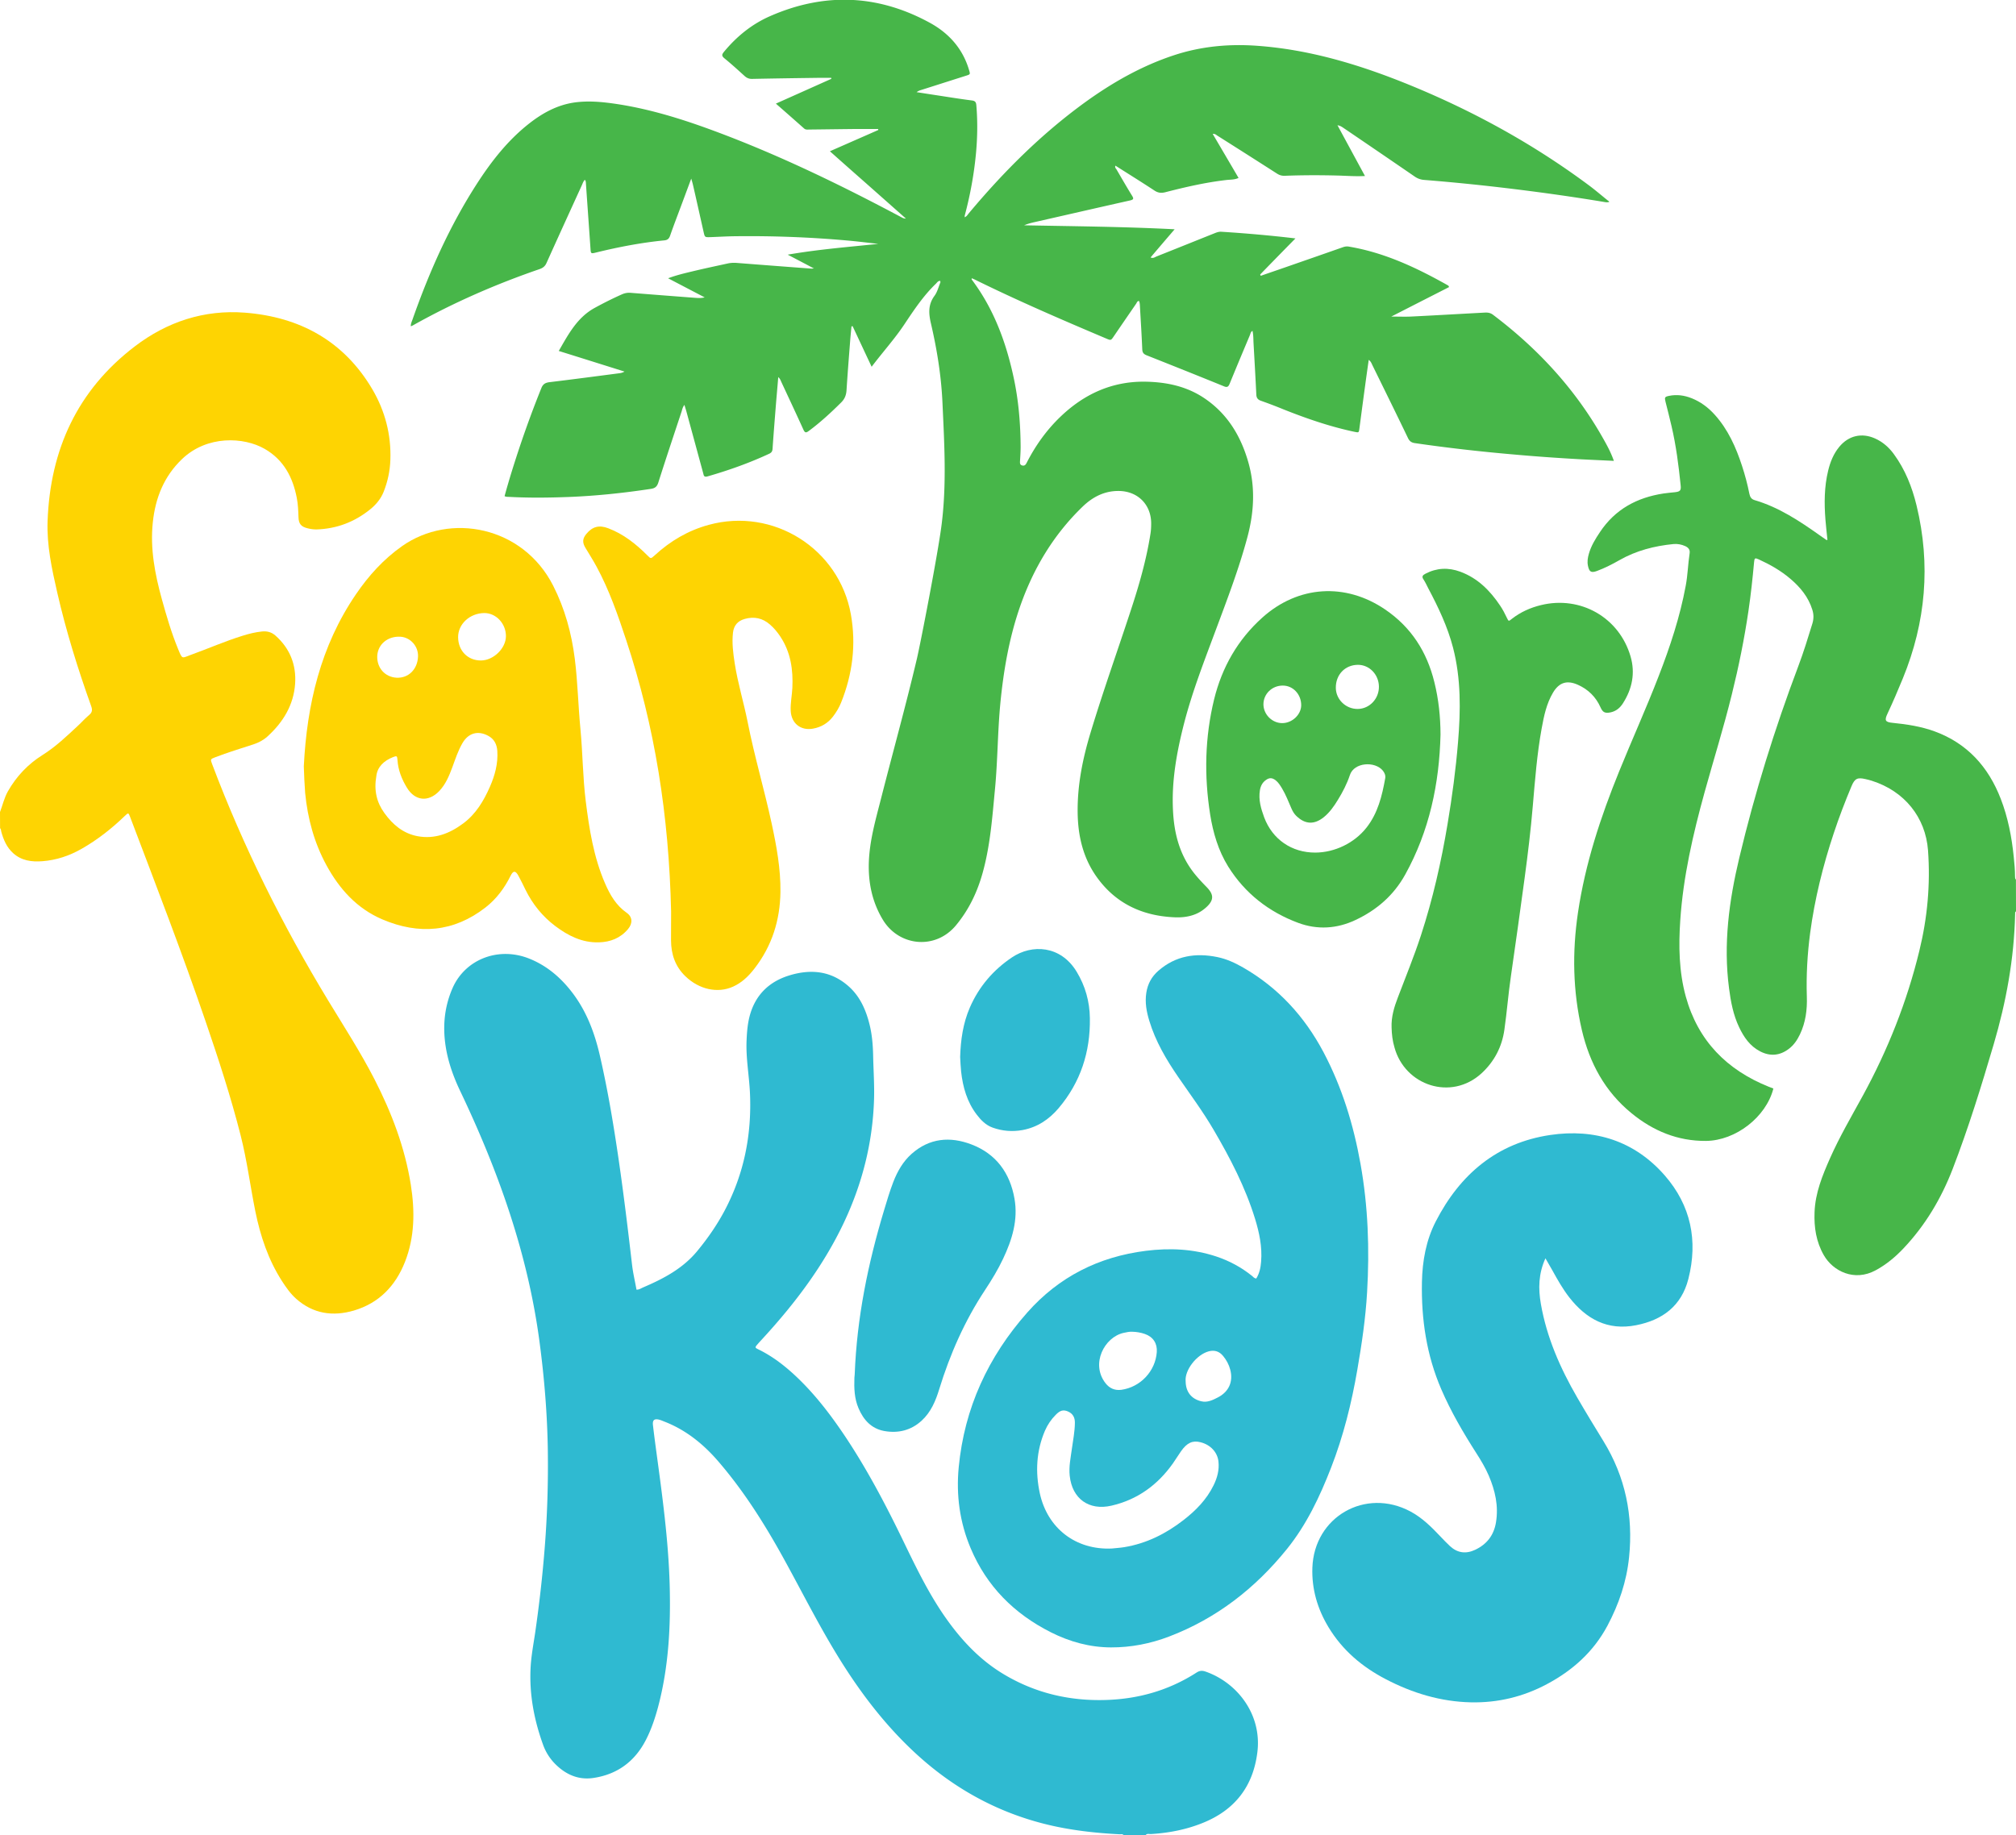
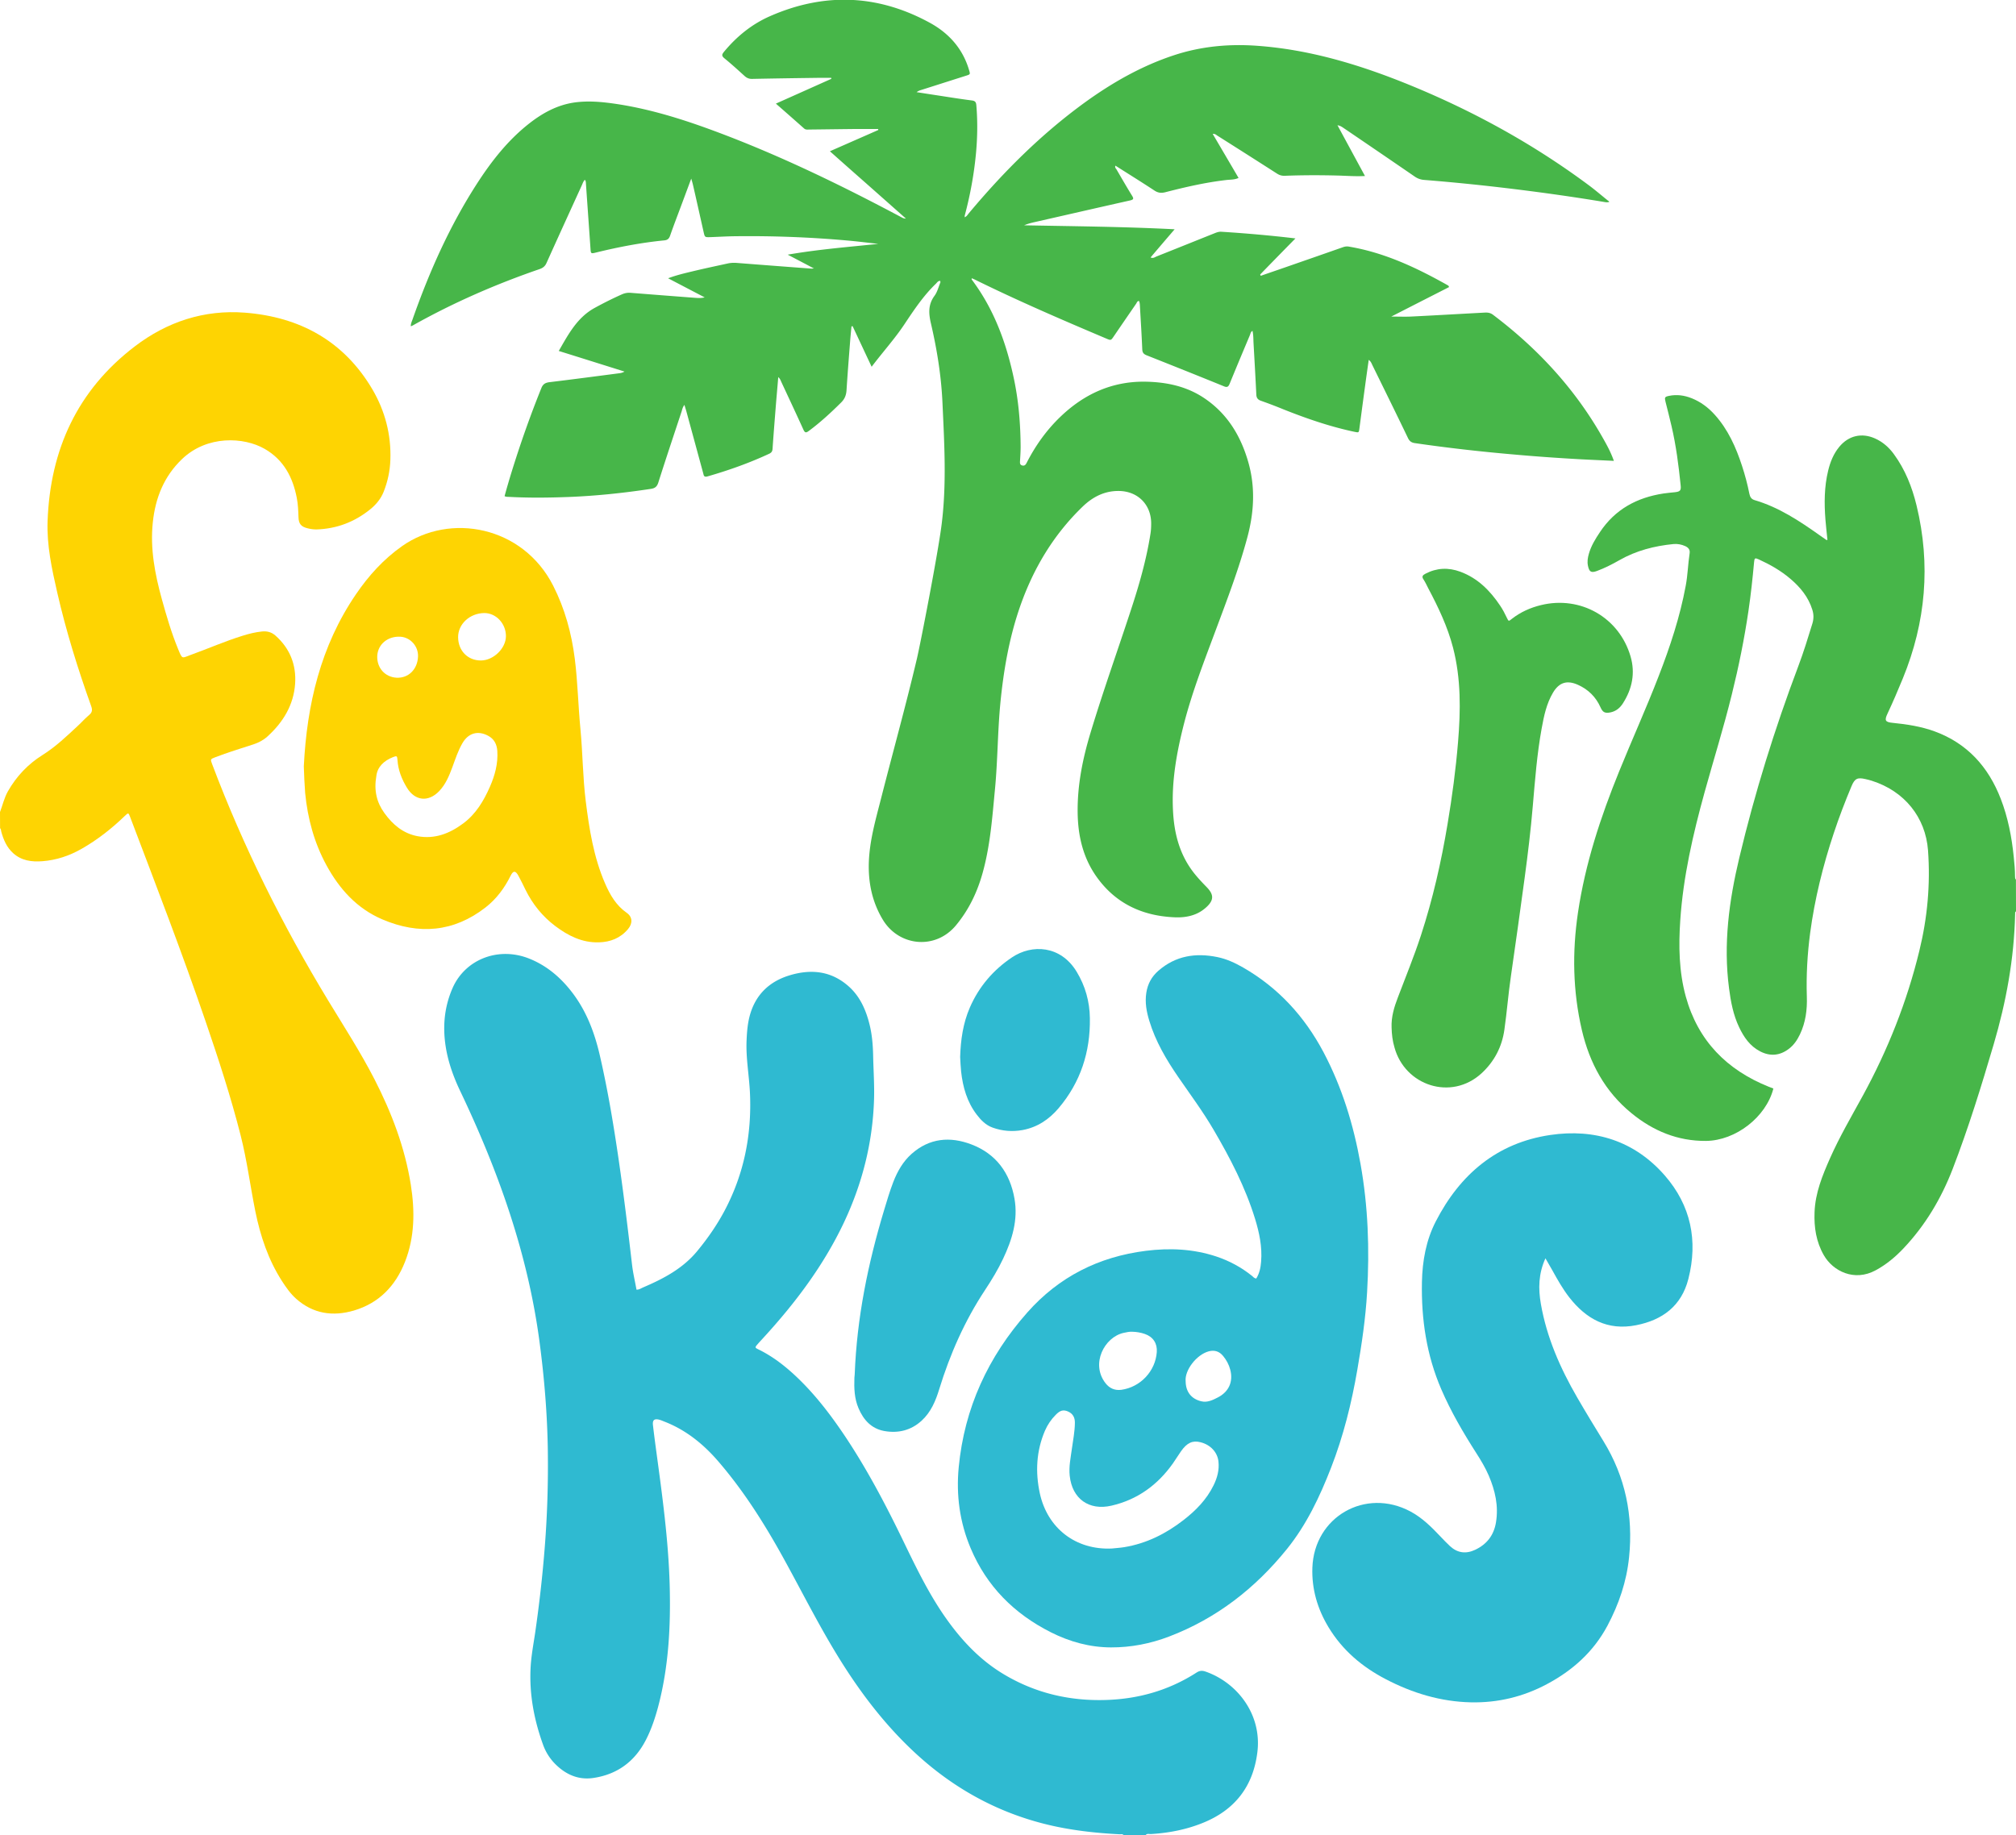
<svg xmlns="http://www.w3.org/2000/svg" data-bbox="0 -0.034 269.01 244.964" viewBox="0 0 269.01 244.93" data-type="color">
  <g>
    <path d="M149.94 244.93c-.15-.19-.36-.11-.54-.12-2.93-.15-5.85-.46-8.72-1.08-7.18-1.56-13.41-4.95-18.76-9.96-4.38-4.1-7.86-8.88-10.9-14.02-2.4-4.05-4.5-8.25-6.79-12.36-2.43-4.35-5.1-8.53-8.35-12.31-2-2.33-4.34-4.23-7.23-5.35-.23-.09-.45-.19-.68-.25-.66-.17-.92.05-.84.73.13 1.13.28 2.26.43 3.39.81 5.96 1.63 11.92 1.8 17.93.15 5.49-.13 10.96-1.55 16.3-.41 1.52-.91 3.01-1.64 4.42-1.48 2.87-3.84 4.59-7.03 5.05-2.05.29-3.75-.52-5.16-1.98a7.01 7.01 0 0 1-1.54-2.53c-1.18-3.29-1.82-6.68-1.64-10.19.08-1.58.38-3.13.61-4.68.55-3.79.98-7.59 1.28-11.41.34-4.31.47-8.62.41-12.94-.07-4.8-.46-9.58-1.09-14.35-1.55-11.83-5.5-22.9-10.6-33.6-1.22-2.56-2.07-5.23-2.13-8.09-.04-1.96.32-3.86 1.11-5.66 1.69-3.85 6.13-5.57 10.23-3.93 2.43.97 4.33 2.64 5.88 4.72 1.84 2.48 2.88 5.31 3.56 8.29 1.06 4.61 1.83 9.27 2.51 13.94.67 4.63 1.23 9.27 1.77 13.92.13 1.1.39 2.19.59 3.31.34.02.6-.17.87-.29 2.71-1.16 5.3-2.51 7.23-4.85 1.38-1.67 2.61-3.44 3.63-5.35 2.63-4.94 3.67-10.22 3.41-15.79-.11-2.32-.55-4.62-.45-6.96.05-1.17.14-2.33.46-3.45.77-2.69 2.57-4.41 5.19-5.23 2.89-.9 5.62-.65 7.97 1.44 1.52 1.35 2.31 3.15 2.79 5.09.34 1.37.45 2.77.48 4.18.04 1.94.18 3.87.12 5.81-.18 5.8-1.58 11.3-4.06 16.53-2.7 5.68-6.44 10.64-10.67 15.26-.26.29-.53.57-.78.86-.41.47-.41.49.13.75 1.89.93 3.53 2.21 5.05 3.65 2.53 2.4 4.62 5.16 6.55 8.05 2.98 4.49 5.47 9.26 7.81 14.11 1.72 3.56 3.45 7.11 5.77 10.33 2.03 2.82 4.39 5.3 7.39 7.12 4.27 2.59 8.93 3.68 13.89 3.5 4.3-.15 8.31-1.31 11.95-3.65.38-.25.73-.29 1.16-.15 4.26 1.46 7.59 5.73 6.96 10.78-.57 4.61-3.05 7.75-7.35 9.46-2.2.88-4.5 1.32-6.87 1.46-.23.01-.49-.1-.68.13-1 .02-1.97.02-2.94.02z" fill="#2fbad1" data-color="1" />
    <path d="M167.63 170.64c.43-.69.59-1.46.65-2.26.16-1.97-.24-3.86-.81-5.72-1.3-4.22-3.32-8.1-5.54-11.89-1.42-2.43-3.1-4.69-4.69-7-1.61-2.34-3.05-4.78-3.88-7.53-.37-1.21-.6-2.44-.4-3.73.18-1.18.7-2.15 1.6-2.94 2.31-2.02 4.99-2.43 7.9-1.83 1.22.25 2.34.77 3.42 1.39 4.7 2.7 8.2 6.54 10.72 11.29 2.48 4.69 4.01 9.7 4.94 14.9 1.02 5.68 1.22 11.42.88 17.17-.2 3.46-.71 6.89-1.3 10.31-.77 4.48-1.86 8.86-3.51 13.1-1.5 3.85-3.26 7.58-5.87 10.82-4.23 5.25-9.4 9.28-15.74 11.7-2.49.95-5.08 1.46-7.75 1.45-2.84-.01-5.51-.75-8.03-2.02-4.89-2.47-8.56-6.13-10.7-11.22-1.46-3.46-1.95-7.09-1.59-10.82.76-7.89 3.92-14.73 9.15-20.64 4.21-4.76 9.53-7.44 15.82-8.23 3.19-.4 6.33-.26 9.41.76 1.74.58 3.33 1.44 4.76 2.59.15.13.29.32.56.35zm-19.27 36.03c.55-.06 1.11-.09 1.66-.18 2.96-.49 5.56-1.79 7.91-3.62 1.64-1.27 3.08-2.74 4.01-4.64.49-1 .77-2.04.65-3.16-.13-1.25-1.07-2.26-2.42-2.59-1.03-.26-1.78.08-2.57 1.2-.38.53-.71 1.1-1.09 1.63-2.04 2.88-4.73 4.84-8.19 5.64-3.02.7-5.26-.93-5.58-3.99-.13-1.2.12-2.36.28-3.54.16-1.18.4-2.34.41-3.53.01-.69-.26-1.22-.92-1.51-.62-.26-1.04-.16-1.62.43-.62.62-1.11 1.34-1.46 2.15-1.15 2.7-1.29 5.5-.68 8.34 1.03 4.71 4.83 7.59 9.61 7.37zm2.72-28.93c-.39-.02-.77.07-1.15.15-2.56.57-4.43 4.13-2.41 6.72.53.68 1.23.99 2.1.88 2.55-.35 4.56-2.48 4.74-5.04.08-1.15-.48-2.02-1.58-2.41-.54-.19-1.12-.29-1.7-.3zm7.13 6.6c.01 1.4.74 2.36 2.08 2.68.81.2 1.53-.16 2.21-.51 1.48-.76 2.08-2.11 1.66-3.71-.18-.69-.51-1.3-.97-1.85-.51-.61-1.14-.79-1.89-.6-1.67.45-3.24 2.56-3.09 3.99z" fill="#2fbad1" data-color="1" />
    <path d="M206.22 167.94c-.93 2.04-.97 4.04-.61 6.09.78 4.48 2.58 8.56 4.84 12.47 1.14 1.97 2.33 3.92 3.52 5.86 2.92 4.76 3.98 9.94 3.41 15.47-.33 3.25-1.36 6.27-2.89 9.15-1.86 3.48-4.65 5.97-8.09 7.8-3.17 1.69-6.56 2.5-10.14 2.42-4.02-.09-7.78-1.23-11.33-3.08-3.16-1.64-5.8-3.87-7.66-6.95-1.47-2.44-2.25-5.08-2.15-7.95.25-6.8 7.09-10.7 13.09-7.49 1.59.85 2.83 2.1 4.05 3.39.4.42.8.84 1.23 1.24 1 .92 2.13 1.06 3.36.48 1.56-.74 2.49-1.95 2.77-3.66.36-2.19-.11-4.24-.96-6.23-.46-1.07-1.06-2.07-1.69-3.05-1.74-2.72-3.36-5.5-4.64-8.46-1.98-4.58-2.69-9.39-2.59-14.34.06-2.81.55-5.57 1.85-8.09 3.23-6.28 8.17-10.48 15.27-11.53 5.95-.88 11.26.79 15.29 5.41 3.47 3.98 4.45 8.69 3.14 13.81-.92 3.6-3.45 5.48-6.97 6.17-3.8.75-6.65-.81-8.92-3.72-.88-1.13-1.58-2.38-2.27-3.63-.3-.5-.57-.98-.91-1.58z" fill="#2fbad1" data-color="1" />
    <path d="M114.05 183.43c.29-7.57 1.77-14.78 3.91-21.88.38-1.27.76-2.55 1.24-3.8.55-1.42 1.29-2.72 2.43-3.74 2.39-2.13 5.16-2.36 8.02-1.26 3.28 1.26 5.12 3.81 5.72 7.22.5 2.84-.31 5.47-1.51 8.01-.69 1.47-1.54 2.86-2.43 4.21-2.7 4.09-4.66 8.53-6.1 13.21-.48 1.57-1.1 3.06-2.34 4.2-1.42 1.31-3.14 1.72-4.99 1.39-1.72-.31-2.78-1.48-3.44-3.04-.56-1.3-.6-2.68-.55-4.07.01-.2.04-.4.04-.45z" fill="#2fbad1" data-color="1" />
    <path d="M128.12 141.07c.07-2.27.38-4.49 1.29-6.59 1.21-2.79 3.12-5.02 5.62-6.7 2.66-1.79 6.49-1.62 8.63 1.9 1.16 1.91 1.74 3.99 1.77 6.21.07 4.5-1.24 8.55-4.17 12.01-1.27 1.5-2.85 2.56-4.81 2.92-1.36.25-2.71.14-4.01-.33-.89-.32-1.55-.99-2.11-1.73-1.29-1.69-1.85-3.66-2.08-5.73-.07-.65-.09-1.31-.13-1.96z" fill="#2fbad1" data-color="1" />
    <path d="M269.01 121.63c-.15.1-.12.25-.12.39-.13 5.93-1.19 11.7-2.86 17.37-1.65 5.6-3.37 11.17-5.47 16.62-1.53 3.96-3.66 7.54-6.58 10.62-1.09 1.15-2.29 2.15-3.7 2.91-2.85 1.55-5.69.11-6.91-2.01-1.03-1.79-1.32-3.73-1.24-5.74.09-2.58 1.05-4.91 2.07-7.22 1.27-2.86 2.85-5.56 4.35-8.3 3.35-6.13 5.91-12.57 7.56-19.36 1.08-4.41 1.49-8.88 1.16-13.42-.33-4.41-3.14-7.91-7.51-9.29-.28-.09-.56-.16-.84-.22-1.07-.25-1.43-.08-1.86.95-.86 2.05-1.66 4.14-2.36 6.25-1.45 4.35-2.55 8.79-3.16 13.35-.37 2.81-.53 5.64-.44 8.49.06 1.73-.16 3.44-.92 5.03-.36.75-.81 1.43-1.49 1.94-1.2.91-2.49 1.02-3.82.33-1.36-.7-2.18-1.9-2.81-3.23-.78-1.64-1.11-3.4-1.34-5.18-.78-5.91 0-11.7 1.37-17.44 2.07-8.68 4.71-17.18 7.86-25.53.71-1.88 1.3-3.8 1.89-5.72.19-.63.19-1.23-.01-1.85-.52-1.68-1.59-2.98-2.9-4.1-1.28-1.1-2.73-1.92-4.26-2.62-.49-.22-.56-.18-.61.38-.2 2.17-.43 4.34-.75 6.5-.55 3.74-1.3 7.44-2.21 11.11-1.08 4.4-2.43 8.72-3.64 13.08-1.55 5.61-2.86 11.28-3.25 17.11-.23 3.42-.18 6.84.74 10.18 1.63 5.9 5.48 9.79 11.09 12.04.18.07.36.13.54.2.02.01.04.03.05.05-.98 3.79-5.02 6.93-8.99 6.97-3.78.03-7.06-1.34-9.94-3.7-3.54-2.89-5.59-6.69-6.62-11.09-1.21-5.19-1.3-10.42-.52-15.68.97-6.54 3.02-12.76 5.5-18.86 1.72-4.24 3.61-8.41 5.26-12.68 1.53-3.94 2.85-7.93 3.62-12.09.27-1.43.3-2.89.52-4.33.08-.5-.2-.78-.6-.96-.49-.22-1.02-.32-1.56-.27-2.53.25-4.96.87-7.19 2.14-.97.55-1.96 1.06-3.01 1.45-.78.29-1.04.13-1.21-.7-.11-.54-.03-1.06.12-1.58.3-1.06.87-1.99 1.48-2.9 2.02-3.05 4.94-4.62 8.49-5.16.5-.08 1.01-.11 1.52-.17.7-.08.84-.23.76-.94-.27-2.65-.61-5.3-1.22-7.9-.25-1.08-.53-2.16-.8-3.24-.14-.57-.11-.66.48-.78 1.03-.21 2.03-.07 2.99.31 1.22.48 2.24 1.25 3.11 2.22 1.77 1.97 2.82 4.33 3.63 6.81.4 1.22.73 2.46.98 3.72.09.43.26.72.68.85 3.24.95 6 2.78 8.72 4.71.3.21.6.42.89.62.01.01.05-.01.13-.02-.09-.9-.2-1.8-.27-2.71-.17-2.18-.16-4.36.36-6.51.28-1.17.72-2.27 1.49-3.2 1.24-1.5 3-1.91 4.78-1.11 1.02.46 1.83 1.17 2.49 2.07 1.52 2.07 2.44 4.4 3.04 6.87 1.91 7.89 1.24 15.58-1.83 23.08-.65 1.59-1.33 3.17-2.06 4.73-.41.87-.29 1.11.69 1.2 1.91.19 3.8.48 5.61 1.14 4.36 1.6 7.17 4.73 8.82 8.99.97 2.5 1.47 5.11 1.74 7.78.09.87.17 1.74.17 2.61 0 .15 0 .29.12.4.01 1.43.01 2.83.01 4.24z" fill="#47b649" data-color="2" />
    <path d="M0 108.38c.35-.92.56-1.89 1.05-2.76 1.14-2.01 2.69-3.64 4.62-4.85 1.77-1.11 3.25-2.53 4.75-3.93.5-.46.95-.98 1.47-1.41.42-.35.46-.67.28-1.18-1.78-4.97-3.35-10.01-4.53-15.16-.72-3.15-1.41-6.31-1.29-9.56.35-9.51 3.97-17.45 11.64-23.3 4.31-3.29 9.25-4.92 14.69-4.5 7.34.57 13.22 3.79 17.02 10.25 1.68 2.87 2.51 6.03 2.39 9.39-.05 1.46-.35 2.89-.89 4.25-.38.97-1.04 1.75-1.84 2.39-2.07 1.66-4.43 2.56-7.09 2.65-.42.01-.82-.05-1.22-.15-.86-.21-1.19-.58-1.22-1.47-.03-.87-.06-1.74-.23-2.6-.53-2.76-1.76-5.08-4.28-6.53-2.78-1.6-7.68-1.84-11.02 1.35-2.42 2.31-3.57 5.2-3.91 8.46-.37 3.5.28 6.9 1.21 10.26.62 2.24 1.27 4.47 2.16 6.63.59 1.44.47 1.24 1.76.77 2.3-.83 4.54-1.82 6.88-2.54.83-.26 1.68-.47 2.55-.56.69-.07 1.28.08 1.81.55 1.93 1.71 2.79 3.9 2.62 6.43-.2 2.85-1.61 5.14-3.69 7.03-.54.49-1.18.83-1.89 1.06-1.71.55-3.42 1.08-5.09 1.72-.65.25-.65.26-.4.92 4.16 11.03 9.4 21.52 15.51 31.59 2.1 3.46 4.3 6.86 6.15 10.46 2.29 4.47 4.06 9.11 4.85 14.09.55 3.5.53 6.96-.79 10.31-1.27 3.2-3.46 5.48-6.81 6.47-2.81.82-5.43.44-7.69-1.56-.77-.68-1.35-1.52-1.91-2.38-1.83-2.86-2.88-6.01-3.55-9.31-.68-3.37-1.11-6.79-1.96-10.13-1.3-5.12-2.94-10.14-4.65-15.14-3.15-9.21-6.66-18.29-10.11-27.39-.21-.55-.23-.55-.7-.1-1.75 1.69-3.66 3.19-5.77 4.39-1.61.92-3.36 1.51-5.23 1.65-1.42.11-2.77-.07-3.88-1.06-.86-.77-1.3-1.79-1.6-2.88-.04-.16-.02-.34-.16-.47-.01-.69-.01-1.42-.01-2.15z" fill="#fed402" data-color="3" />
    <path d="M168.23 36.81c1.09-.38 2.18-.75 3.27-1.13 2.56-.89 5.12-1.78 7.68-2.68.28-.1.54-.14.85-.08 4.73.8 8.99 2.81 13.13 5.14.09.05.17.1.19.26-2.51 1.28-5.04 2.57-7.7 3.93 1.05 0 1.93.04 2.81-.01 3.22-.16 6.44-.35 9.66-.52.39-.02.74.02 1.09.28 5.94 4.48 10.9 9.83 14.59 16.31.57 1 1.14 2.02 1.55 3.2-1.57-.08-3.07-.14-4.56-.22-3-.17-6-.38-8.99-.65-4.35-.38-8.68-.87-13-1.5-.44-.06-.71-.24-.92-.67-1.56-3.25-3.16-6.49-4.75-9.73-.11-.22-.18-.48-.49-.71-.17 1.2-.33 2.32-.48 3.44-.26 1.9-.51 3.8-.76 5.69-.08.6-.08.59-.67.47-3.26-.69-6.39-1.77-9.48-3a63.4 63.4 0 0 0-2.99-1.14c-.43-.15-.6-.39-.62-.83-.11-2.28-.24-4.55-.37-6.83-.03-.55-.01-1.11-.14-1.67-.25.13-.26.36-.34.55-.91 2.17-1.82 4.33-2.71 6.51-.18.43-.35.51-.78.33-3.43-1.4-6.87-2.77-10.32-4.14-.39-.16-.54-.36-.56-.79-.08-1.91-.2-3.82-.31-5.74-.01-.24-.02-.48-.12-.71-.25 0-.29.23-.39.37-.99 1.44-1.98 2.88-2.96 4.32-.4.59-.4.59-1.03.32-5.91-2.5-11.8-5.04-17.56-7.88-.12-.06-.25-.11-.37-.16-.06.12-.01.18.03.23 2.89 3.86 4.52 8.26 5.53 12.93.67 3.07.93 6.18.95 9.31 0 .63-.04 1.26-.08 1.89-.01.27-.05.55.32.63.34.07.46-.16.59-.41 1.16-2.26 2.62-4.31 4.45-6.07 3.15-3.04 6.88-4.76 11.3-4.71 2.84.04 5.59.6 8 2.25 3.01 2.05 4.77 4.96 5.77 8.39.99 3.38.81 6.74-.09 10.11-1.13 4.22-2.69 8.29-4.21 12.37s-3.11 8.15-4.21 12.37c-.99 3.84-1.71 7.72-1.51 11.71.13 2.8.75 5.47 2.39 7.82.6.86 1.31 1.62 2.04 2.37.98.99 1.23 1.81-.29 3.01-1.11.88-2.48 1.14-3.85 1.09-4.4-.17-8.04-1.87-10.59-5.56-1.73-2.51-2.38-5.37-2.42-8.4-.05-3.65.66-7.18 1.71-10.65 1.66-5.5 3.59-10.9 5.38-16.36 1.1-3.34 2.07-6.71 2.62-10.19.08-.48.1-.96.1-1.45-.02-2.45-1.74-4.21-4.19-4.29-1.97-.06-3.58.76-4.95 2.08-3.88 3.74-6.57 8.24-8.34 13.3-1.47 4.21-2.22 8.57-2.65 13-.36 3.79-.35 7.6-.71 11.39-.37 3.86-.64 7.73-1.73 11.48-.72 2.47-1.82 4.72-3.48 6.72-2.77 3.33-7.62 2.78-9.75-.74-1.45-2.4-1.98-5.02-1.87-7.8.12-2.86.91-5.59 1.61-8.33 1.59-6.24 3.32-12.45 4.8-18.72.48-2.05 2.8-13.98 3.29-17.85.69-5.42.37-10.85.12-16.32-.16-3.54-.72-7.04-1.52-10.49-.32-1.35-.43-2.56.45-3.76.38-.51.54-1.18.79-1.79.02-.06-.01-.14-.02-.21-.3-.02-.42.23-.59.39-1.67 1.61-2.94 3.53-4.22 5.45-1.29 1.93-2.86 3.66-4.34 5.62-.88-1.87-1.71-3.65-2.54-5.42l-.15.03c-.06.66-.13 1.32-.18 1.98-.17 2.18-.34 4.35-.48 6.53-.04.66-.24 1.18-.73 1.66-1.36 1.35-2.77 2.65-4.31 3.79-.38.28-.52.24-.72-.19-.96-2.12-1.95-4.22-2.93-6.33-.1-.21-.16-.44-.42-.67-.11 1.32-.22 2.54-.32 3.76-.15 1.93-.31 3.87-.44 5.8-.02.33-.13.51-.43.66-2.66 1.24-5.42 2.22-8.24 3.03-.52.15-.51-.16-.59-.44l-2.25-8.27c-.07-.25-.15-.49-.25-.83-.24.31-.29.59-.37.86-1.05 3.17-2.11 6.34-3.12 9.52-.18.56-.47.75-1 .83-3.65.55-7.31.94-10.99 1.08-2.62.1-5.23.13-7.85-.01-.22-.01-.44.01-.67-.1.62-2.29 1.34-4.55 2.09-6.8a139.6 139.6 0 0 1 2.82-7.63c.21-.53.53-.71 1.06-.78 3.13-.38 6.25-.79 9.38-1.2.21-.03.42-.08.65-.22-2.9-.91-5.79-1.82-8.77-2.75 1.29-2.24 2.46-4.47 4.8-5.75 1.19-.65 2.4-1.26 3.64-1.81.37-.16.73-.23 1.13-.2 2.88.23 5.75.45 8.63.67.41.03.81.05 1.27-.06-1.59-.83-3.18-1.66-4.88-2.55 1.15-.43 2.24-.68 3.32-.94 1.53-.37 3.07-.69 4.61-1.03.4-.09.81-.11 1.22-.08 3.31.26 6.62.51 9.93.76.07.01.14-.01.38-.02-1.25-.66-2.37-1.25-3.5-1.84 4.01-.7 8.05-1.02 12.08-1.44-1.34-.15-2.68-.32-4.02-.44-5-.45-10.02-.64-15.04-.58-1.11.01-2.23.08-3.34.12-.74.02-.74.02-.9-.68-.48-2.13-.95-4.25-1.44-6.38-.05-.2-.11-.4-.21-.75-.5 1.33-.94 2.53-1.39 3.73-.48 1.29-.98 2.58-1.43 3.88-.14.39-.32.58-.75.63-3.07.3-6.09.88-9.08 1.61-.76.19-.75.18-.8-.56-.2-2.9-.41-5.8-.61-8.71-.01-.14-.01-.29-.15-.42-.21.23-.29.51-.41.77-1.57 3.44-3.14 6.87-4.69 10.32-.19.43-.46.66-.91.82-5.85 2.01-11.51 4.48-16.91 7.51-.08.05-.17.08-.29.13-.02-.35.13-.63.23-.92 2.23-6.35 4.95-12.47 8.61-18.14 1.92-2.97 4.08-5.73 6.87-7.94 1.83-1.45 3.84-2.56 6.19-2.88 1.72-.23 3.44-.09 5.15.15 5.29.75 10.31 2.44 15.27 4.35 7.97 3.08 15.62 6.82 23.15 10.83.17.09.34.18.59.17l-4.99-4.42c-1.69-1.49-3.38-2.98-5.15-4.56 2.2-.97 4.33-1.9 6.46-2.84-.01-.04-.01-.09-.02-.13-1.09 0-2.19-.01-3.28 0-1.96.02-3.93.05-5.89.07-.24 0-.49.05-.7-.13a584.4 584.4 0 0 0-3.78-3.33c2.53-1.13 4.97-2.22 7.4-3.31 0-.04-.01-.08-.01-.13-.61 0-1.22-.01-1.83 0-2.91.04-5.82.08-8.73.14-.42.01-.73-.13-1.03-.41-.88-.8-1.76-1.6-2.68-2.35-.4-.33-.31-.53-.04-.86 1.68-2.03 3.69-3.67 6.09-4.73 7.23-3.19 14.37-2.95 21.32.83 2.55 1.38 4.43 3.44 5.28 6.31.18.6.19.6-.41.79-1.96.62-3.92 1.25-5.88 1.87-.21.07-.42.11-.7.32.97.15 1.85.29 2.72.42 1.56.24 3.11.49 4.67.69.46.06.55.27.58.65.18 2.11.15 4.21-.04 6.32-.26 2.83-.77 5.62-1.5 8.36-.02.07-.01.14-.01.26.28-.13.4-.36.56-.55 4.59-5.49 9.62-10.52 15.42-14.74 3.67-2.66 7.57-4.89 11.89-6.32 3.67-1.22 7.44-1.56 11.27-1.27 6.72.5 13.09 2.38 19.3 4.85 8.84 3.53 17.14 8.04 24.79 13.72.88.65 1.7 1.36 2.56 2.05.07.06.17.1.22.2-.29.11-.53.04-.78 0-3.97-.66-7.95-1.22-11.95-1.71-3.99-.49-8-.9-12.01-1.22-.45-.04-.83-.18-1.2-.43-3.2-2.2-6.4-4.38-9.61-6.56-.2-.13-.4-.26-.72-.3 1.21 2.23 2.42 4.47 3.67 6.77-1.26.07-2.43-.03-3.61-.06-2.35-.06-4.7-.06-7.05.03-.42.02-.74-.07-1.08-.29-2.65-1.7-5.31-3.39-7.98-5.08-.15-.1-.28-.25-.6-.22 1.16 1.98 2.3 3.91 3.45 5.88-.56.26-1.13.21-1.67.28-2.75.32-5.44.94-8.12 1.63-.53.13-.94.09-1.42-.22-1.72-1.13-3.47-2.22-5.22-3.33-.11.25.07.38.16.53.68 1.17 1.36 2.35 2.07 3.5.23.38.19.5-.27.61-4.23.95-8.46 1.92-12.68 2.88-.49.11-.98.23-1.46.44 6.65.13 13.29.18 20.08.53-1.13 1.32-2.16 2.52-3.21 3.76.35.16.57-.04.79-.13 2.59-1.03 5.17-2.07 7.75-3.1.29-.12.58-.22.91-.2 3.31.21 6.62.5 9.88.89-1.57 1.6-3.14 3.2-4.7 4.81.01.06.04.12.07.18z" fill="#47b649" data-color="2" />
    <path d="M40.54 102.28c.41-8.23 2.23-16.04 6.96-22.97 1.69-2.48 3.68-4.68 6.15-6.42 6.42-4.52 16.12-2.67 20.16 5.27 1.57 3.09 2.46 6.36 2.89 9.77.39 3.1.45 6.24.75 9.35.31 3.21.31 6.44.71 9.64.47 3.76 1.06 7.49 2.58 10.99.66 1.52 1.47 2.93 2.89 3.92.77.54.82 1.39.18 2.16-1.01 1.21-2.35 1.74-3.91 1.78-2.23.06-4.08-.88-5.8-2.17-1.71-1.29-3.03-2.92-3.98-4.85-.31-.63-.61-1.26-.95-1.88-.38-.69-.68-.7-1.03 0-.82 1.66-1.9 3.11-3.35 4.24-4.25 3.31-8.9 3.67-13.76 1.6-3.4-1.45-5.74-4.05-7.48-7.25-1.63-3-2.5-6.23-2.83-9.62-.09-1.17-.14-2.36-.18-3.56zm9.68 1.28c-.34 1.94.04 3.52 1.07 4.95 1.11 1.54 2.49 2.72 4.42 3.09 2.31.43 4.3-.36 6.11-1.71 1.68-1.25 2.72-2.99 3.55-4.88.67-1.53 1.1-3.1.99-4.79-.06-.87-.41-1.59-1.22-2.02-1.36-.73-2.63-.38-3.42.96-.59 1.01-.95 2.12-1.35 3.21-.43 1.16-.9 2.31-1.77 3.22-1.44 1.5-3.23 1.31-4.3-.46-.69-1.13-1.17-2.34-1.26-3.68-.04-.58-.09-.6-.6-.4-1.24.49-2.08 1.32-2.22 2.51zm13.96-15.41c1.66-.01 3.31-1.6 3.33-3.22.02-1.69-1.31-3.12-2.89-3.11-1.94.02-3.51 1.48-3.49 3.24.02 1.81 1.3 3.1 3.05 3.09zm-8.4-.52c.06-1.36-1-2.56-2.34-2.65-1.69-.1-3.02 1-3.1 2.56-.07 1.59 1.03 2.83 2.58 2.91 1.58.08 2.79-1.11 2.86-2.82z" fill="#fed402" data-color="3" />
-     <path d="M89.55 121.67c-.29-12.86-2.17-24.7-5.99-36.23-1.11-3.36-2.27-6.7-3.96-9.82-.46-.85-.98-1.67-1.48-2.5-.43-.71-.4-1.23.12-1.86.81-.98 1.7-1.22 2.91-.76 2.04.77 3.7 2.09 5.22 3.61.48.48.46.49.99.01 2.09-1.92 4.46-3.32 7.21-4.07 8.6-2.36 17.4 3.16 18.97 11.95.72 4.04.22 7.96-1.3 11.76-.27.68-.65 1.3-1.09 1.88-.68.88-1.58 1.42-2.68 1.61-1.64.29-2.88-.72-2.96-2.38-.05-1.02.17-2.03.22-3.04.12-2.45-.22-4.79-1.61-6.88-.39-.59-.84-1.13-1.37-1.59-.99-.87-2.12-1.11-3.39-.75-.92.26-1.44.87-1.55 1.81-.16 1.39.02 2.76.23 4.12.41 2.64 1.2 5.19 1.72 7.8.9 4.57 2.23 9.03 3.21 13.57.65 3.01 1.21 6.04 1.17 9.14-.05 3.77-1.13 7.2-3.46 10.21-.78 1.01-1.68 1.89-2.86 2.42-2.06.93-4.53.38-6.36-1.38-1.36-1.31-1.91-2.94-1.92-4.79 0-1.53.01-3.05.01-3.84z" fill="#fed402" data-color="3" />
-     <path d="M192.22 98.03c-.16 6.58-1.49 12.87-4.71 18.69-1.54 2.78-3.81 4.74-6.64 6.07-2.48 1.17-5.08 1.33-7.64.38-3.92-1.46-7.1-3.93-9.34-7.51-1.32-2.13-2.02-4.51-2.41-6.96-.81-5.15-.71-10.29.53-15.37 1.05-4.27 3.15-7.96 6.44-10.91 4.77-4.28 11.08-4.69 16.39-1.07 3.47 2.36 5.57 5.65 6.56 9.7.57 2.29.81 4.62.82 6.98zm-16.71 15.76c2.6-.01 5.22-1.28 6.83-3.33 1.52-1.93 2.08-4.24 2.5-6.59.07-.37-.08-.72-.31-1.01-1.05-1.3-3.84-1.13-4.4.57-.39 1.17-.96 2.28-1.61 3.33-.52.85-1.09 1.67-1.87 2.3-1.29 1.04-2.51.97-3.69-.18-.28-.28-.47-.6-.63-.97-.4-.91-.75-1.84-1.26-2.69-.24-.39-.48-.79-.85-1.08-.47-.36-.85-.37-1.32-.02-.46.33-.69.8-.78 1.35-.21 1.27.14 2.45.57 3.62 1.1 2.94 3.68 4.71 6.82 4.7zm5.68-25.06c-1.72.01-2.97 1.33-2.94 3.09.02 1.55 1.35 2.82 2.93 2.8 1.57-.02 2.84-1.36 2.82-2.99-.02-1.61-1.28-2.91-2.81-2.9zm-10.11 7.78c1.33.01 2.54-1.12 2.55-2.38.01-1.45-1.08-2.63-2.45-2.63-1.43-.01-2.58 1.1-2.59 2.49 0 1.35 1.14 2.51 2.49 2.52z" fill="#47b649" data-color="2" />
    <path d="M185.69 137.16c-.06-1.45.35-2.77.85-4.07 1.04-2.74 2.15-5.45 3.06-8.23 1.59-4.87 2.72-9.84 3.56-14.89.61-3.63 1.1-7.29 1.4-10.96.35-4.21.4-8.43-.67-12.57-.73-2.81-1.97-5.4-3.32-7.95-.2-.39-.38-.79-.62-1.15-.27-.4-.11-.58.26-.77 1.51-.79 3.06-.85 4.64-.27 2.33.86 3.98 2.52 5.33 4.54.34.5.62 1.04.88 1.59.26.54.24.51.71.14 1.15-.89 2.45-1.47 3.85-1.81 5.28-1.29 10.45 1.65 11.96 6.86.64 2.21.22 4.32-1.03 6.26-.39.61-.92 1.05-1.66 1.2-.71.14-1.02.01-1.32-.67-.62-1.39-1.63-2.39-3.01-3.01-1.45-.65-2.51-.34-3.33 1.04-.87 1.46-1.21 3.11-1.51 4.75-.63 3.44-.89 6.92-1.19 10.39-.27 3.21-.66 6.41-1.09 9.61-.6 4.37-1.19 8.74-1.83 13.1-.35 2.37-.53 4.77-.87 7.14-.32 2.27-1.33 4.23-3.04 5.81-4.06 3.73-10.25 1.64-11.63-3.46-.26-.87-.36-1.76-.38-2.62z" fill="#47b649" data-color="2" />
  </g>
</svg>